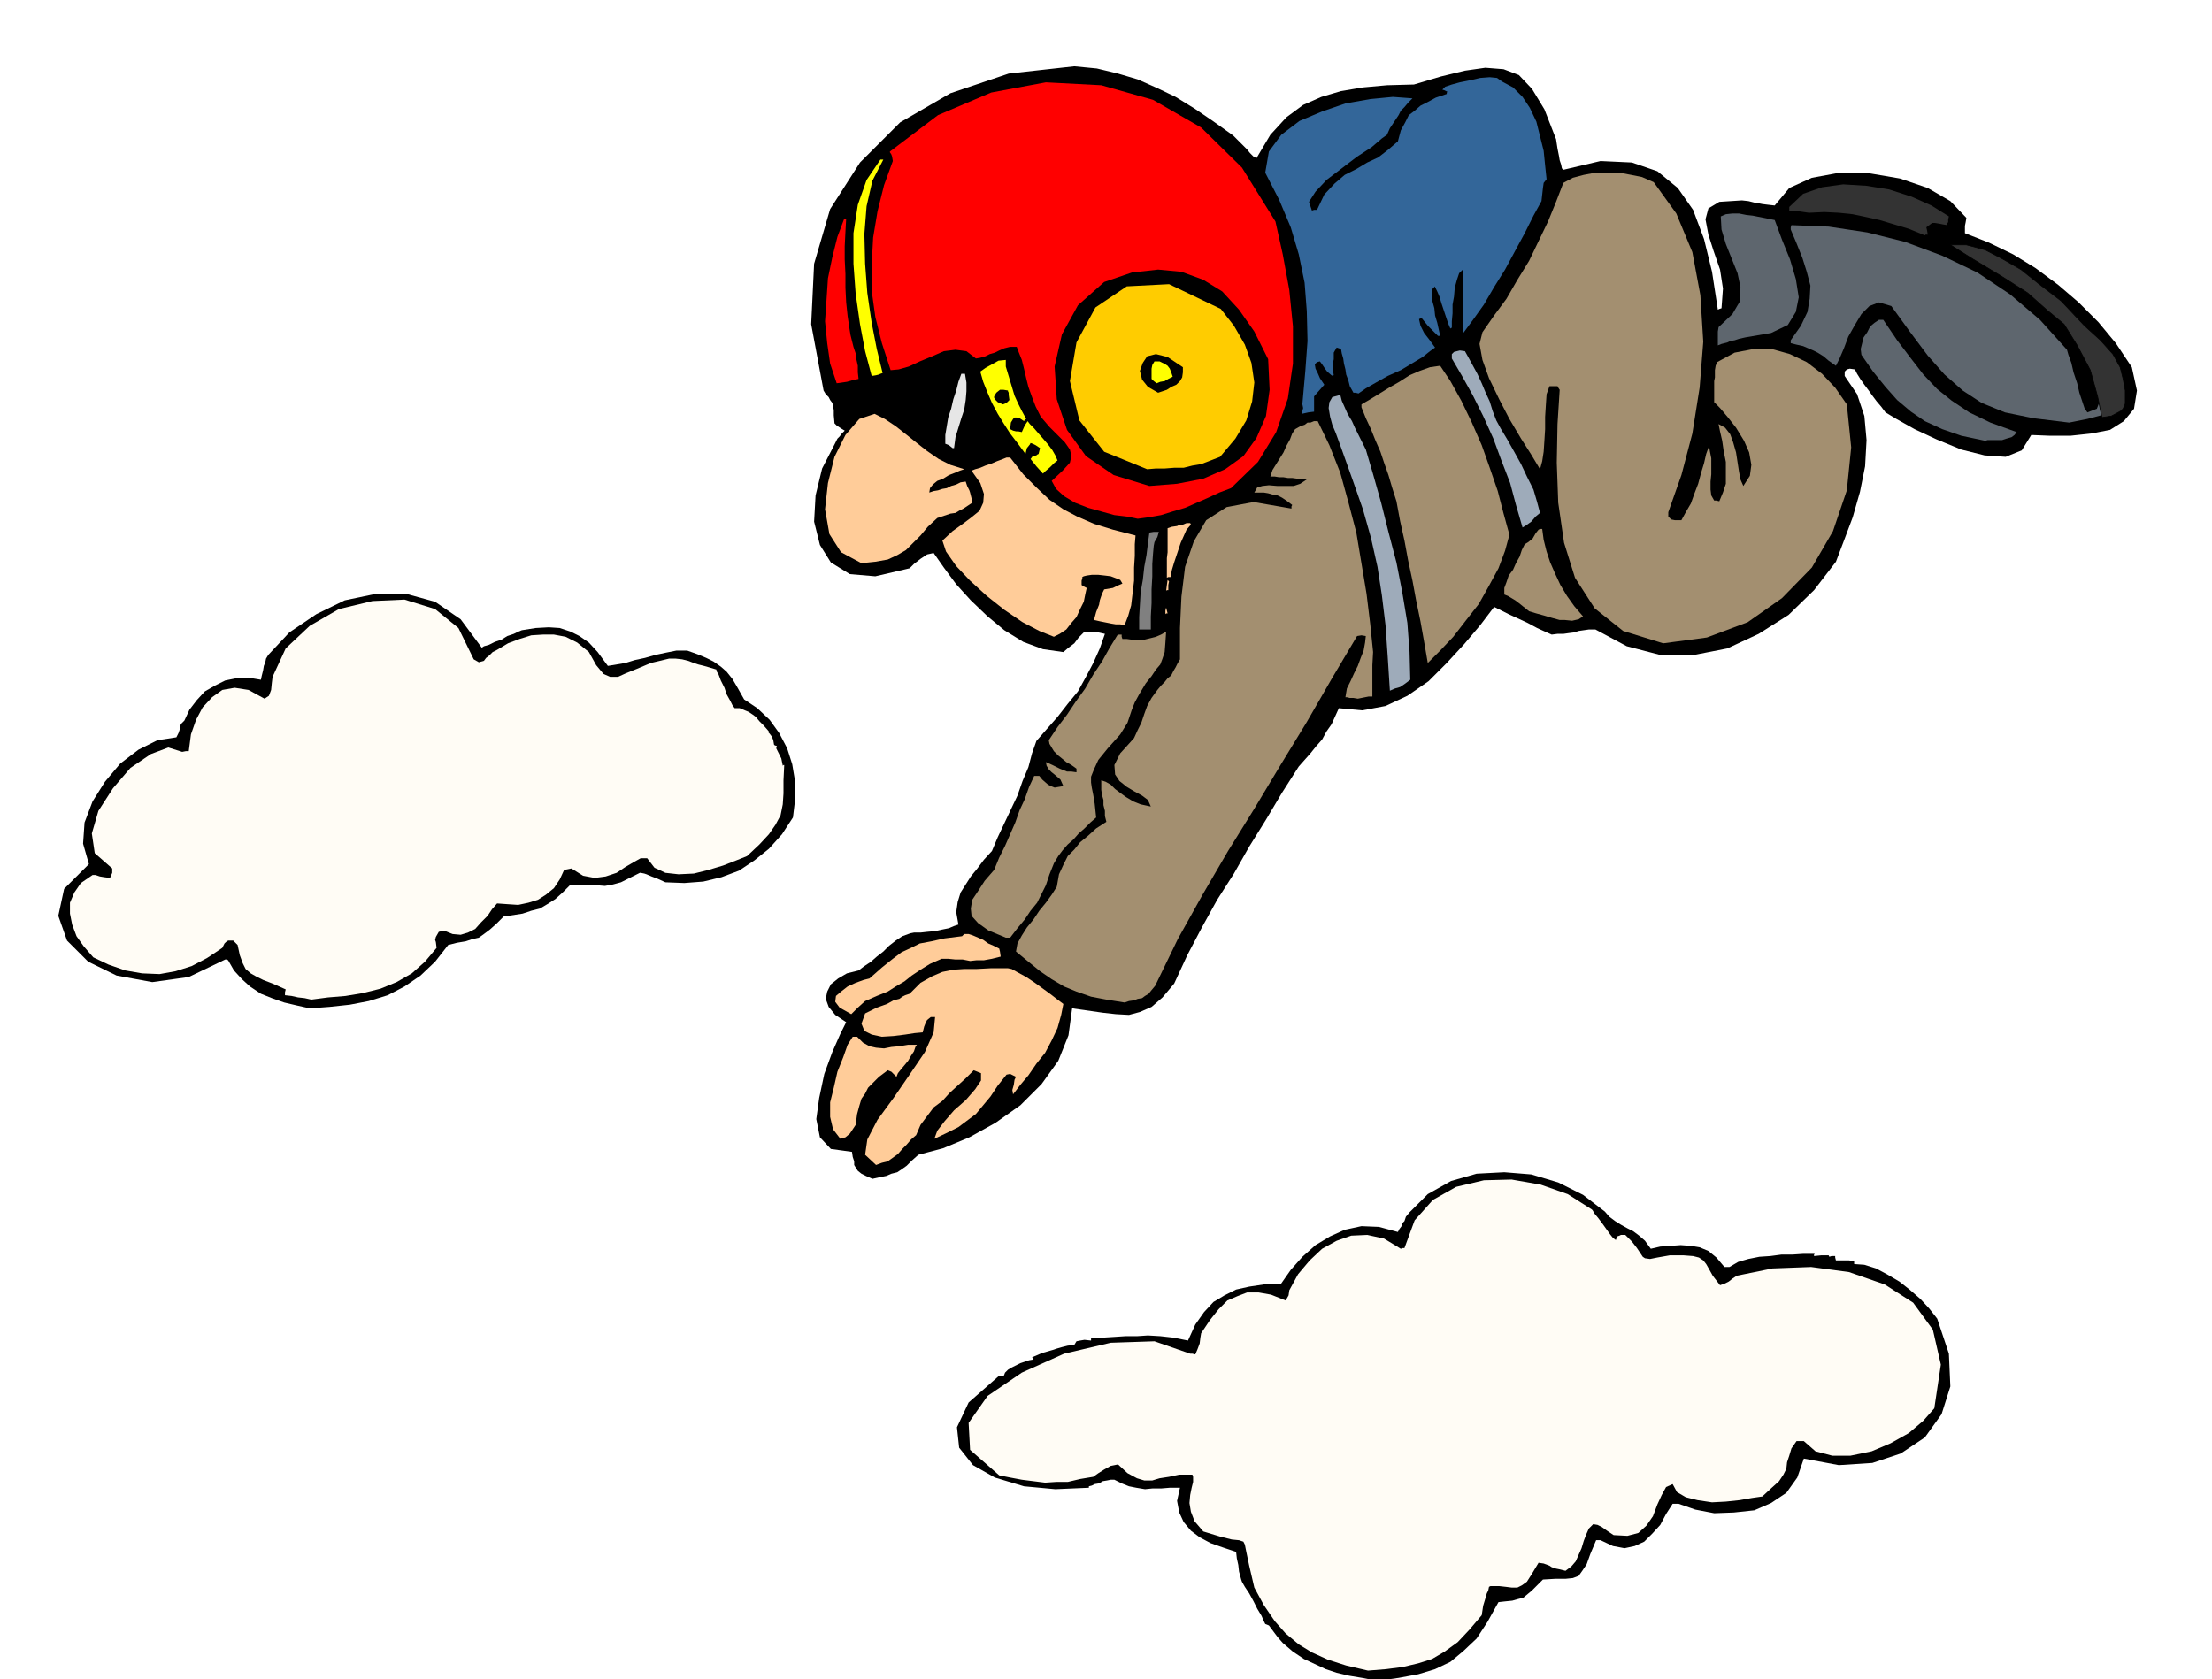
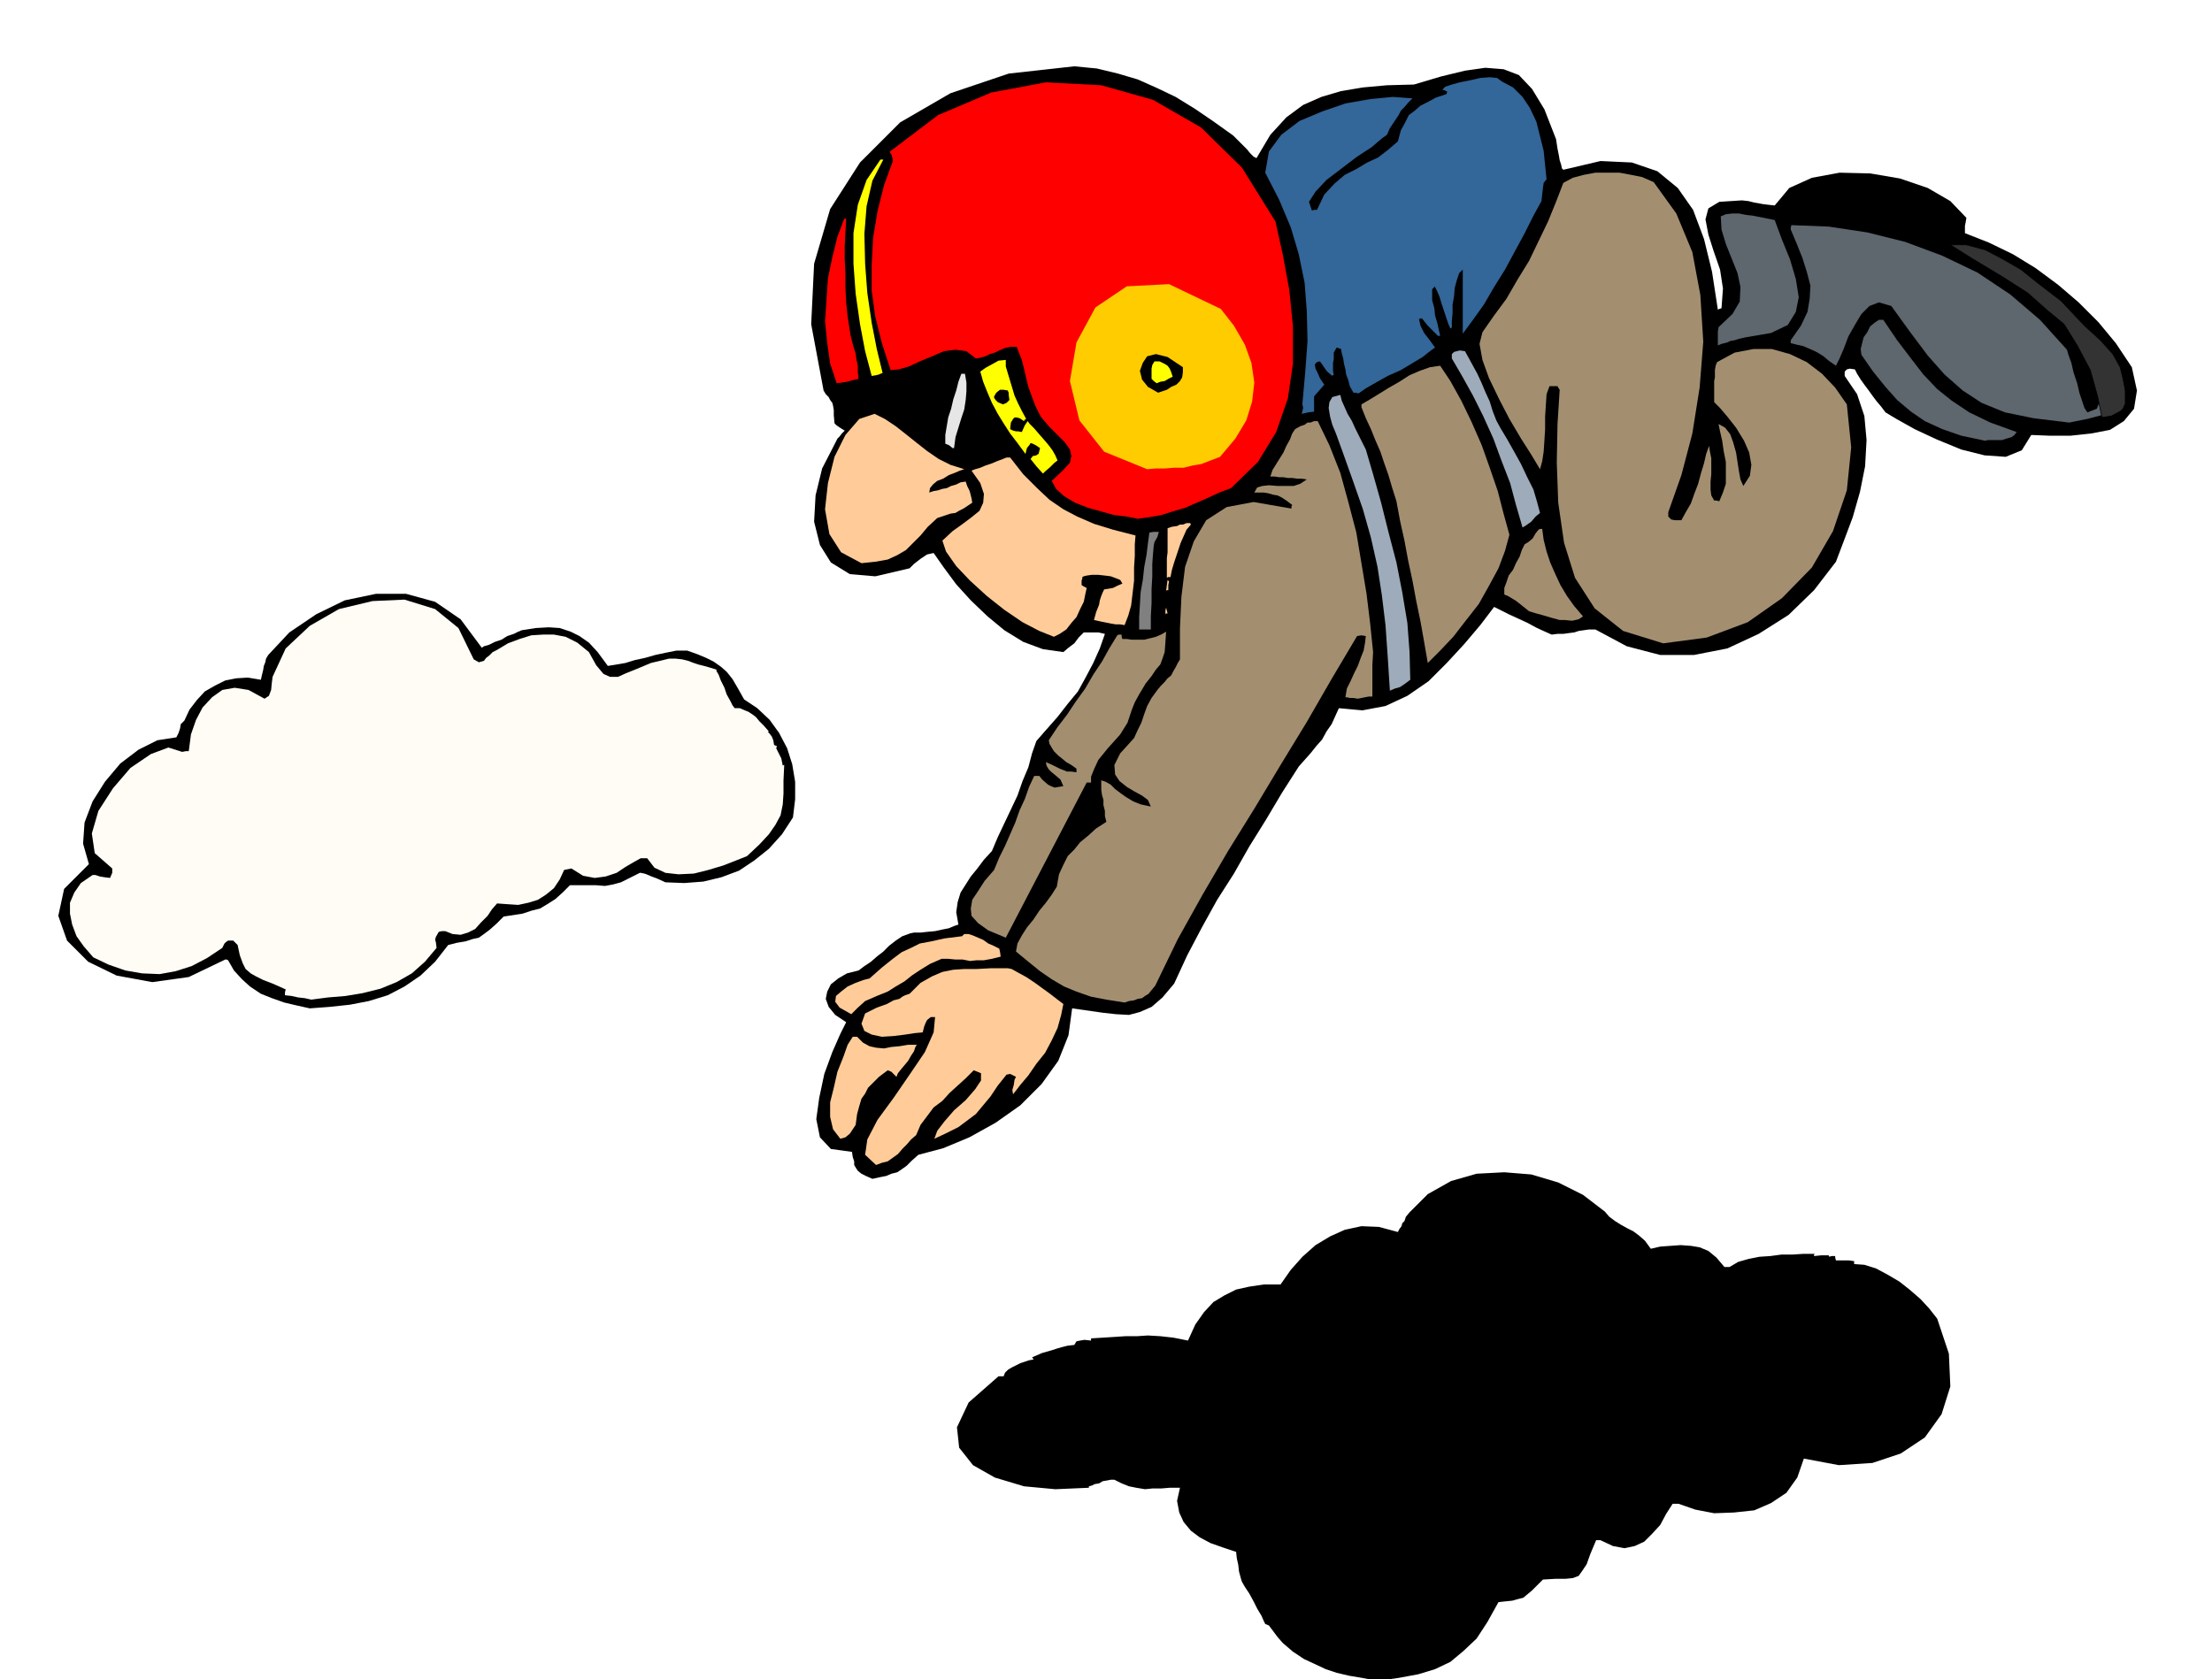
<svg xmlns="http://www.w3.org/2000/svg" width="490.455" height="372.436" fill-rule="evenodd" stroke-linecap="round" preserveAspectRatio="none" viewBox="0 0 3035 2305">
  <style>.brush1{fill:#000}.pen1{stroke:none}.brush2{fill:#fffcf5}.brush3{fill:#fc9}.brush4{fill:#a38f70}.brush5{fill:#9eabba}.brush7{fill:red}.brush8{fill:#ff0}.brush11{fill:#5e666e}.brush13{fill:#333}</style>
  <path d="m1890 2307-21-4-18-3-17-4-15-5-15-7-15-7-15-10-14-12-7-8-6-8-6-8-5-2-2-4-3-7-6-10-5-10-6-11-6-9-4-7-1-3-3-11-1-9-2-9-1-9-18-6-17-6-15-8-12-9-10-12-6-13-3-16 4-18h-14l-12 1h-12l-10 1-12-2-10-2-10-4-10-5h-5l-5 1-6 1-5 3-6 1-4 2-4 1v2l-46 2-43-4-40-12-30-17-19-24-3-28 16-34 41-36h7l2-5 4-4 5-3 6-3 6-3 6-2 6-2 6-1-1-2-1-1 7-3 7-3 7-2 7-2 6-2 7-2 8-2 9-1 3-5 5-1 6-1 9 1v-3l16-1 16-1 15-1h16l15-1 17 1 18 2 20 4 10-22 12-17 13-14 15-9 16-8 18-4 20-3h23l14-20 16-18 18-16 20-12 20-9 23-5 24 1 26 7 2-4 3-4 1-4 3-3 2-6 5-6 25-25 32-18 35-10 38-2 37 3 37 11 34 17 30 23 6 7 8 6 8 5 9 5 8 4 8 6 8 7 8 11 13-3 14-1 14-1 14 1 12 2 12 5 11 9 11 13h7l12-7 14-4 15-3 15-1 15-2h15l15-1h16l-1 1v2l10-1h10l1 2 3-1h5v2l1 4h18l7 1v4l14 1 16 5 15 8 17 10 14 11 15 13 12 13 11 14 16 48 2 45-12 38-23 32-33 22-39 13-46 3-48-9-9 26-15 21-21 14-23 10-28 3-27 1-26-5-23-8h-8l-9 14-8 15-11 12-11 11-13 6-14 3-16-3-17-8h-6l-8 19-5 14-6 9-5 7-8 3-10 1h-14l-17 1-8 8-7 7-6 5-6 5-8 2-7 2-10 1-9 1-15 27-15 23-18 17-18 15-21 10-23 7-27 5-29 4z" class="pen1 brush1" />
-   <path d="m1877 2293-30-7-25-8-22-10-18-11-18-15-15-17-15-22-13-24-7-30-4-19-2-10-2-4-6-2-10-1-16-4-23-7-12-14-5-13-2-12 1-11 2-10 2-8v-7l-1-3h-18l-14 3-13 2-10 3h-11l-10-3-13-7-13-12-10 2-9 5-8 5-7 5-18 3-17 4h-16l-15 1-16-2-16-2-16-3-15-3-40-35-2-37 26-37 47-32 58-26 64-15 60-2 49 17h3l4 1 3-7 3-8 1-8 1-6 12-18 12-15 12-12 14-6 13-5h16l17 3 20 8 4-7 1-7 12-22 16-19 17-16 20-11 20-7 22-1 23 5 23 14 2-1h3l14-38 25-28 32-18 38-9 38-1 40 7 37 13 33 21 1 1 3 5 5 6 6 8 5 7 5 7 4 5 4 3 2-5 3-1 2-1h6l9 9 7 9 4 6 4 6 3 2 7 1 10-2 17-3h19l13 1 8 2 6 4 4 5 4 7 5 9 10 13 6-2 6-3 5-4 6-4 49-10 53-2 52 7 49 17 39 25 27 37 11 48-9 60-15 17-20 17-25 14-26 11-29 6h-25l-23-6-16-14h-10l-7 10-3 10-3 9-1 9-4 8-6 9-10 9-13 12-14 2-17 3-19 2-19 1-20-3-16-4-12-7-6-11-9 4-6 11-6 13-6 16-9 13-11 10-15 4-19-1-9-6-7-5-6-3-6-1-6 6-4 9-3 8-3 10-4 9-4 9-6 7-8 6-8-2-5-1-6-2-3-2-8-3-7-1-9 15-7 11-7 5-6 3h-8l-8-1-9-1h-12l-2 1-1 5-2 4-2 7-3 10-2 13-17 20-16 17-18 13-17 10-19 6-21 5-23 3-25 2z" class="pen1 brush2" />
  <path d="m1197 1618-9-4-6-3-5-4-2-3-3-5v-5l-2-6-1-7-29-4-15-16-5-25 4-29 7-33 11-30 11-25 8-16-15-10-9-11-4-11 2-10 5-10 10-8 12-7 16-4 8-6 9-6 8-7 9-7 8-8 9-7 9-6 11-4 5-1h9l9-1 11-1 9-2 10-2 7-3 6-2-3-17 2-14 4-13 7-11 7-11 9-11 9-12 11-12 8-19 9-19 9-19 9-19 7-20 8-19 5-19 6-17 14-16 15-17 14-18 14-17 11-20 10-19 9-20 7-20-9-2h-20l-7 7-6 8-8 6-7 6-28-4-27-10-26-16-23-19-23-22-20-22-17-23-14-20-9 2-9 6-9 7-6 6-47 11-35-3-26-16-15-24-8-32 2-36 9-37 18-35 3-6 3-3 3-4 4-4-5-3-3-2-3-2-3-3-1-11v-7l-1-6-1-4-3-4-2-4-4-4-3-5-17-91 4-83 22-75 41-64 55-55 69-40 80-27 90-10 31 3 29 7 27 8 27 12 25 12 26 16 25 17 28 20 7 7 7 7 5 5 4 5 5 5 4 2 19-32 22-24 23-17 25-11 27-8 30-5 33-3 37-1 37-11 33-8 28-4 25 2 21 8 18 19 17 28 16 41 2 13 2 10 1 6 2 6 1 5 2 2 51-12 43 2 35 12 28 23 21 30 15 40 11 45 8 52 2-1 3-1 2-27-4-26-9-26-7-22-4-21 4-15 15-9 31-2 9 1 8 2 6 1 5 1 8 1 9 1 20-24 31-14 38-7 42 1 41 7 38 13 31 18 22 23-1 6-1 5v10l33 13 33 16 31 19 31 23 28 24 27 27 24 29 22 33 7 32-4 25-14 17-19 12-26 5-28 3h-29l-25-1-13 21-22 9-29-2-32-8-34-14-30-14-25-14-15-9-6-8-6-7-6-8-5-7-6-8-5-7-5-8-3-6-7-1-4 1-3 3v6l17 25 10 30 3 33-2 36-7 35-10 35-12 32-11 29-30 39-35 34-41 26-43 20-46 9h-46l-46-12-43-23h-9l-7 1-7 1-6 2-8 1-7 1h-8l-8 1-9-4-11-5-13-7-13-6-13-6-10-5-8-4-2-1-19 25-22 26-24 26-25 25-29 20-30 14-32 6-32-3-5 11-5 11-7 10-6 11-8 9-8 10-8 9-8 9-23 36-22 37-23 37-21 37-23 36-21 38-20 38-18 39-16 19-15 13-16 7-15 4-18-1-18-2-21-3-21-3-5 37-14 35-23 32-29 29-34 24-36 20-36 15-34 9-9 8-7 7-7 5-6 4-8 2-7 3-10 2-9 2z" class="pen1 brush1" />
  <path d="m1202 1599-15-14 3-21 14-27 22-30 22-32 21-31 12-27 2-21h-6l-5 4-2 4-2 5-2 8-11 1-13 2-16 2-16 1-14-3-10-5-4-10 5-14 16-8 14-5 9-5 8-2 4-3 4-2 3-1 3-1 15-15 16-9 14-6 15-3 15-1h17l19-1h24l5 1 9 5 11 6 12 8 11 8 11 8 9 7 8 6-3 15-5 18-8 17-9 17-12 15-11 16-11 13-10 13-1-6 2-7 1-7 2-4-8-4-5 1-12 15-10 15-10 12-10 12-12 9-12 9-16 8-17 8 4-11 10-13 13-15 16-14 13-15 8-12v-10l-10-4-11 11-11 10-11 10-10 11-12 9-9 12-9 12-6 14-7 6-6 7-6 6-6 7-7 5-7 5-8 2-8 3z" class="pen1 brush3" />
  <path d="m1153 1563-10-13-4-17v-20l5-20 5-22 8-20 6-17 7-11h6l8 8 9 5 9 2 11 1 10-2 11-1 12-2h12l-2 3-2 6-4 6-4 7-5 6-5 6-4 5-2 5-7-7-5-2-12 9-8 8-7 7-4 8-5 7-3 10-3 11-2 15-4 6-4 6-6 5-7 2zm15-171-16-9-6-8 1-8 7-6 9-7 11-5 11-4 8-2 17-15 15-12 12-9 13-6 12-6 16-3 18-4 24-3 3-3h6l6 2 7 3 7 3 7 5 7 3 8 4 1 4 1 7-12 3-11 2h-10l-9 1-10-2h-10l-10-1h-9l-16 7-13 8-12 8-10 8-12 7-11 7-15 6-16 7-10 9-9 9z" class="pen1 brush3" />
  <path d="m425 1384-18-4-17-4-17-6-15-6-15-10-11-10-11-12-8-14-2-1h-2l-50 24-50 7-49-9-39-19-29-29-12-34 8-37 34-34-8-28 2-29 11-29 17-27 21-25 25-19 26-13 26-4 3-6 2-6 1-6 5-5 7-15 10-13 11-12 14-8 14-7 15-3 16-1 18 3 1-5 2-8 1-6 2-5 1-5 3-5 29-31 37-25 39-19 43-9h41l40 11 35 24 29 39 3-2 7-2 8-4 9-3 8-5 9-3 6-3 5-2 19-3 18-1 15 1 15 5 12 6 13 9 12 13 14 19 12-2 12-2 13-4 14-3 14-4 14-3 15-3h15l14 5 12 5 10 5 10 7 8 7 8 10 7 12 9 16 18 12 17 16 13 18 11 21 7 22 4 24v24l-3 25-15 23-18 20-20 16-21 14-24 9-25 6-26 2-26-1-11-5-8-3-7-3-3-1-5-1h-1l-14 7-12 6-11 3-11 2-12-1h-36l-10 10-10 9-11 7-10 6-12 3-12 4-13 2-13 2-10 10-9 8-8 6-7 5-9 2-9 3-12 2-12 3-18 23-20 19-22 15-23 12-26 8-26 5-28 3-27 2z" class="pen1 brush1" />
  <path d="m1543 1376-25-4-21-4-20-7-17-7-17-10-16-11-16-13-17-14 2-11 6-11 7-11 9-11 8-12 9-11 8-11 7-11 3-17 6-13 6-12 9-9 8-10 11-9 11-10 14-9-2-8v-7l-2-8v-7l-2-7-1-7v-13l6 2 7 4 6 6 8 6 7 5 10 6 10 4 14 3-4-9-8-6-11-6-10-6-10-8-6-9-1-13 8-16 10-11 9-10 5-11 5-10 4-12 4-11 6-11 8-11 5-6 5-5 4-5 5-4 3-6 3-5 3-6 3-5v-43l2-43 5-41 12-35 17-29 28-18 37-7 52 9v-3l1-2-8-6-6-4-6-3-6-1-7-2-6-1h-13l4-7 7-2 9-1 12 1h22l9-3 9-6-7-1h-6l-7-1h-6l-6-1h-6l-6-1h-6l3-9 5-8 5-8 5-8 4-9 5-9 3-8 4-6 7-4 6-2 4-3h4l5-2h5l16 33 15 38 11 40 11 42 7 42 7 42 5 41 4 39-1 18v43h-5l-5 1-5 1-5 1-6-1h-5l-4-1h-2l2-12 5-10 5-11 5-10 4-11 4-10 2-11 1-9-6-1-6 1-35 59-34 59-36 59-36 60-36 58-35 60-34 61-31 64-5 6-4 5-5 3-4 3-6 1-5 2-7 1-6 2z" class="pen1 brush4" />
  <path d="m427 1372-9-2-9-1-9-2-9-1v-4l1-4-18-8-13-5-10-5-7-4-7-6-4-8-4-11-3-14-3-3-3-3h-7l-3 2-2 2-3 6-21 14-21 11-22 7-22 4-24-1-23-4-23-8-21-10-13-15-10-14-6-16-3-15v-15l6-14 9-13 16-11h4l6 2 6 1 8 1 3-7v-6l-24-21-4-27 9-31 20-31 24-28 28-19 24-9 19 6 5-1h4l3-23 7-20 9-17 13-14 14-10 17-3 19 3 22 12 6-4 3-8 1-10 1-8 18-39 33-31 40-23 46-11 44-2 42 13 32 26 21 43 7 4 7-2 3-4 4-3 5-5 6-3 15-9 16-6 16-5 16-1h15l16 3 16 8 16 13 10 18 10 12 9 4h11l11-5 15-6 19-8 25-6h9l9 1 8 2 8 3 6 2 8 2 7 2 10 3v2l3 5 3 8 5 10 3 9 5 9 3 6 3 4h7l7 3 5 2 6 4 4 3 5 6 6 6 7 8h-1v1l2 2 3 4 2 5 1 6 1 1 3 1-1 3 3 6 4 8 2 10 1-1h1l-1 21v18l-1 15-3 15-7 13-9 13-13 14-17 16-15 6-18 7-20 6-20 5-21 1-18-2-15-7-10-13h-9l-9 5-12 7-12 8-15 5-15 2-16-3-16-10-5 1-5 1-6 13-8 12-11 9-11 7-13 4-14 3-15-1-14-1-7 8-6 9-9 9-8 9-10 5-10 3-11-1-10-4h-5l-4 1-4 7-1 4 1 3 1 8-16 19-18 16-21 12-22 9-24 6-24 4-24 2-23 3z" class="pen1 brush2" />
-   <path d="m1380 1287-24-10-14-10-9-10-1-10 2-12 8-12 9-14 13-15 7-17 8-16 7-16 7-16 6-17 7-15 6-17 7-15h7l4 5 8 7 4 2 5 2 6-1 6-1-4-9-7-6-5-4-4-4-3-5-1-5 9 4 10 5 5 2 5 2h6l7 1v-5l-7-5-7-4-6-5-5-4-6-6-3-5-3-5-1-5 12-18 13-17 12-18 13-18 11-19 12-18 10-18 11-18 2-1h4v3l1 3h6l7 1h17l8-2 8-2 7-3 7-4-1 15-1 13-3 9-3 8-6 7-6 9-8 10-9 15-6 11-4 10-3 9-3 9-5 8-5 8-8 9-9 10-13 16-6 13-4 10v8l1 7 2 10 2 12 2 19-8 7-8 8-8 7-7 8-8 7-7 8-6 8-6 10-6 15-5 15-6 12-6 12-9 11-8 12-10 12-10 13h-6z" class="pen1 brush4" />
+   <path d="m1380 1287-24-10-14-10-9-10-1-10 2-12 8-12 9-14 13-15 7-17 8-16 7-16 7-16 6-17 7-15 6-17 7-15h7l4 5 8 7 4 2 5 2 6-1 6-1-4-9-7-6-5-4-4-4-3-5-1-5 9 4 10 5 5 2 5 2h6l7 1v-5l-7-5-7-4-6-5-5-4-6-6-3-5-3-5-1-5 12-18 13-17 12-18 13-18 11-19 12-18 10-18 11-18 2-1h4v3l1 3h6l7 1h17l8-2 8-2 7-3 7-4-1 15-1 13-3 9-3 8-6 7-6 9-8 10-9 15-6 11-4 10-3 9-3 9-5 8-5 8-8 9-9 10-13 16-6 13-4 10v8h-6z" class="pen1 brush4" />
  <path d="m1907 948-3-47-3-43-5-41-6-39-9-40-11-39-14-40-15-42-4-11-4-11-5-12-3-11-2-12 1-8 4-7 11-3 2 8 4 9 4 9 6 10 4 9 5 10 5 10 5 10 10 34 11 39 10 40 11 42 8 41 7 42 3 40 1 38-8 6-6 4-7 2-7 3z" class="pen1 brush5" />
  <path d="m1959 910-5-29-5-28-6-29-5-27-6-28-5-27-6-27-5-27-6-19-5-17-6-17-5-15-7-16-6-15-7-15-6-15v-4l12-7 13-8 13-8 14-8 14-9 14-6 14-5 14-2 14 21 15 27 14 29 14 32 11 31 11 32 8 31 8 29-6 22-9 24-13 24-14 25-18 23-17 22-18 19-17 17zm323-27-55-17-39-31-27-42-15-48-8-55-2-55 1-53 3-47-2-3-1-2h-11l-4 11-1 15-1 16v17l-1 16-1 15-2 13-3 11-12-20-14-22-16-27-14-27-14-29-9-25-4-22 4-16 16-23 17-23 15-26 16-26 13-27 13-27 11-27 10-26 13-7 15-4 16-3h33l16 3 15 3 16 7 31 43 22 53 11 59 4 64-5 63-10 63-15 57-18 51v6l4 4 5 1h9l6-11 7-12 5-14 5-13 4-15 4-13 3-13 4-11 1 7 2 10v22l-1 10v11l1 8 4 7h3l4 1 5-12 4-12v-30l-3-15-2-14-3-13-2-10 9 5 7 9 4 11 4 14 2 13 2 13 2 11 4 9 9-14 2-15-3-17-7-16-11-18-11-14-11-13-8-8v-29l1-5v-10l1-6 2-5 24-13 26-5h25l25 7 23 11 21 16 18 19 16 23 6 59-6 59-19 56-29 50-41 42-47 33-56 21-60 8z" class="pen1 brush4" />
  <path d="m1446 874-20-8-23-12-25-17-24-19-23-21-19-20-14-20-5-15 14-13 14-10 12-9 11-9 5-11 1-12-5-15-12-17 5-2 7-2 7-3 9-3 7-3 8-3 5-2h5l18 23 19 19 17 16 19 13 19 10 23 10 26 8 31 8-1 12v16l-1 16v18l-2 17-2 17-4 14-5 13-6-1h-6l-6-1-5-1-10-2-9-2 3-11 4-10 1-6 2-6 2-5 2-4 6-1 6-1 6-3 7-3-3-5-5-2-8-3-8-1-9-1h-9l-7 1-4 1-2 1v2l-1 3v6l3 2 4 2-2 9-2 10-5 10-5 11-7 8-7 9-9 6-8 4z" class="pen1 brush3" />
  <path d="M1563 864v-17l1-17 1-17 3-17 2-18 3-16 2-16 2-15 6-1h7l-2 7-4 7-1 5-1 11-1 14v17l-1 18v19l-1 18v18h-16z" class="pen1" style="fill:gray" />
  <path d="m2140 851-11-3-10-3-11-3-10-3-5-4-5-4-5-4-4-3-10-6-5-2v-9l3-8 3-9 6-8 4-9 5-9 3-9 4-8 5-3 6-5 4-7 4-5 2-1h3l2 15 4 16 5 15 7 16 7 15 9 15 10 14 12 14-6 4-9 2-10-1h-7z" class="pen1 brush4" />
  <path d="M1599 843v-5l1-4 1 4 1 4h-2l-1 1zm1-32 1-8 1-7 1 1 1 1-1 5v7h-2l-1 1zm1-18v-27l1-8v-33l6-2 7-1 4-2h4l5-2h5l1 2-6 7-4 9-4 9-3 9-3 9-3 9-3 10-2 10h-3l-2 1zm-419-20-28-15-16-25-6-34 4-36 9-36 15-30 19-22 21-7 14 7 15 10 14 11 15 12 14 11 16 11 16 8 19 6-6 2-7 3-8 3-8 5-8 3-6 5-4 5-1 6 6-2 6-1 6-2 6-1 6-3 7-2 6-3 7-1 2 6 3 6 1 3 1 4 1 4 1 6-6 4-6 4-6 3-5 3-7 1-6 2-6 2-6 2-13 12-10 12-10 10-10 10-12 7-13 6-17 3-19 2z" class="pen1 brush3" />
  <path d="m2089 724-9-31-8-30-12-31-11-30-14-31-14-28-15-27-14-24v-6l3-3 4-1 4-1 7 1 5 9 6 11 6 11 6 13 5 12 6 13 4 13 5 13 6 11 9 15 9 16 10 18 8 17 9 18 5 17 4 15-6 5-6 7-7 5-5 3z" class="pen1 brush5" />
  <path d="m1561 712-15-3-17-2-18-5-18-5-18-7-15-9-11-10-6-11 15-14 10-11 2-9-2-9-7-10-9-9-12-12-12-14-7-14-5-13-5-14-3-12-3-13-3-12-4-10-3-8h-9l-8 2-7 3-6 3-7 2-6 3-7 2-6 1-13-10-15-2-16 2-16 7-17 7-15 7-14 4-11 1-12-37-9-36-5-36v-36l2-37 6-36 9-36 12-33-1-6-1-3-2-3v-1l66-50 73-31 75-14 76 4 71 20 66 38 56 55 46 74 10 45 9 49 5 50v51l-7 48-16 46-25 41-37 36-16 6-15 7-16 7-16 7-17 5-16 5-17 3-15 2z" class="pen1 brush7" />
-   <path d="m1577 667-49-15-38-26-26-36-14-42-3-45 10-44 22-40 36-32 38-13 36-4 32 3 30 11 26 16 23 25 21 30 19 38 2 42-5 36-13 30-18 25-25 18-30 13-36 7-38 3z" class="pen1 brush1" />
  <path d="m1431 650-9-10-8-10 3-4 5-1 1-1 2-1 1-4 1-4-6-4-4-2-3-1-1 2-4 5-2 8-11-15-10-13-9-14-8-13-8-15-6-14-6-15-4-14 7-5 9-5 9-5 10-1v9l3 10 3 10 3 10 3 10 5 11 5 10 6 11-2 1-1 2-6-4-4-1h-3l-2 2-3 5-1 9 4 2 4 1h3l5 1 4-9 4-6 3 4 6 6 6 7 7 8 6 7 6 8 4 7 3 7-4 3-6 6-7 6-3 3z" class="pen1 brush8" />
  <path d="m1574 644-59-24-34-43-13-54 9-53 26-48 43-29 58-3 71 34 18 23 15 26 9 25 4 27-3 26-8 26-15 25-21 25-13 5-13 5-12 2-12 3h-13l-13 1h-12l-12 1z" class="pen1" style="fill:#fc0" />
  <path d="m1307 615-5-4-5-2v-12l2-12 2-12 4-12 3-13 4-12 3-12 4-11h5l2 12v12l-1 12-2 13-4 12-4 13-4 13-2 15h-2z" class="pen1" style="fill:#e6e6e6" />
  <path d="m2724 605-33-7-26-9-24-11-19-13-19-16-16-18-17-21-16-23-1-8 2-8 2-8 5-7 4-8 6-5 6-4h6l19 28 19 25 17 22 19 20 20 16 24 16 29 14 36 13-3 4-4 3-7 2-6 2h-20l-3 1z" class="pen1 brush11" />
  <path d="m2839 580-49-6-39-8-32-13-26-17-25-22-23-26-24-32-26-36-17-5-13 5-11 11-9 15-9 16-6 16-6 14-5 10-10-7-7-6-8-5-6-3-7-3-7-3-9-2-8-2v-4l14-20 9-19 3-18 1-18-5-19-6-19-8-20-8-19v-3l1-3 51 2 53 8 52 13 51 19 48 23 45 30 41 35 37 41 2 7 4 11 3 13 5 15 3 13 4 12 3 9 4 6 13-5 5-13-3-19-7-21-11-23-11-20-11-16-5-9-4-2-3-3-4-4-4-3-5-7-6-6-16-12-16-10-16-11-15-9-16-10-16-9-15-9-14-8 23 3 29 13 31 18 32 25 30 25 28 26 23 24 18 21 8 22 5 18-1 14-3 11-10 7-14 6-19 5-25 5z" class="pen1 brush11" />
  <path d="m1786 568 1-4 1-4-1-5v-1l4-45 3-41-1-41-3-39-8-39-11-37-16-38-19-37 5-29 17-23 25-19 31-13 32-11 34-6 31-3 27 2-6 6-5 6-5 5-3 6-4 6-4 6-4 6-4 9-7 5-14 12-20 13-21 16-21 16-15 16-9 14 4 12 3-1h4l10-21 14-15 14-12 16-8 15-9 15-7 13-10 14-12 4-15 6-11 5-10 8-6 8-7 10-5 11-6 15-5v-2l1-1-4-2-3-1 4-4 9-3 11-3 15-3 13-3 13-1 10 1 7 5 15 8 13 13 10 15 9 19 5 20 5 20 2 20 2 19-4 5-1 7-1 9-1 9-11 20-12 24-13 24-14 26-15 24-14 24-15 21-14 19v-88l-5 5-3 9-3 11-1 12-2 11v12l-1 11v9h-1l-1 1-3-7-3-9-3-9-3-9-3-10-3-7-3-6v-1l-4 4v15l3 11 1 10 3 10 2 9 2 9h-3l-9-9-5-5-4-5-4-5h-2l-2 1 2 9 5 10 7 9 8 11-7 5-10 8-15 9-15 9-18 8-16 9-14 8-10 7-4-1h-3l-5-9-2-8-3-8-1-7-2-8-1-7-2-7-1-6-3-1-3-1-4 7v9l-1 5v11l1 6h-2v1l-7-6-3-4-4-6-3-4-4 1-3 3 1 6 3 6 3 7 6 9-7 8-7 8v21l-8 1-9 2z" class="pen1" style="fill:#369" />
  <path d="m1376 555-7-3-3-3-2-3v-2l3-5 5-4h5l6 1v1l1 2v3l1 7-4 4-5 2zm213-16-14-8-8-10-3-12 4-11 6-9 12-3 16 4 21 14v7l-1 7-3 5-5 5-7 3-6 4-6 2-6 2z" class="pen1 brush1" />
  <path d="m1148 526-9-27-4-28-3-30 2-29 2-30 6-29 7-28 9-24 1-1h2l-1 18-1 20v18l1 20v19l1 20 2 19 3 20 1 6 2 8 2 8 3 9 1 8 2 9v9l1 9-9 2-7 2-7 1-7 1z" class="pen1 brush7" />
  <path d="m1587 526-4-3-3-3v-14l1-5 3-5h7l8 4 3 2 3 4 2 5 2 6-6 3-5 3-6 1-5 2zm-391-10-9-34-7-37-6-42-3-41v-42l6-39 12-34 19-28h4l-15 29-8 35-3 38 1 41 3 40 6 41 7 36 8 33-3 1-2 1-4 1-6 1z" class="pen1 brush8" />
  <path d="M2357 474v-19l1-6 19-18 10-17 1-20-4-19-8-20-8-20-6-20-1-18 7-3 9-1h9l10 2 9 1 10 2 10 2 10 2 10 27 11 27 8 27 4 25-4 20-11 18-23 11-35 6-9 2-6 2-6 1-4 2-8 2-5 2z" class="pen1 brush11" />
-   <path d="m2641 323-22-9-20-6-20-6-18-4-19-4-19-2-20-1-21 1-7-1-7-1h-13v-6l19-18 26-9 29-4 32 2 31 5 31 10 27 12 24 15-1 4v4l-1 1v3l-6-1-5-1-6-1h-4l-4 3-4 3 1 4 1 6h-3l-1 1z" class="pen1 brush13" />
  <path d="m2676 336 30 19 40 24 36 23 27 24 23 19 18 29 18 34 10 36 6 29 13-2 13-7 3-3 3-7v-18l-3-16-4-16-10-18-17-19-22-20-32-34-30-23-25-20-26-15-23-12-26-7h-22z" class="brush13" style="stroke:#000;stroke-width:1;stroke-linejoin:round" />
</svg>